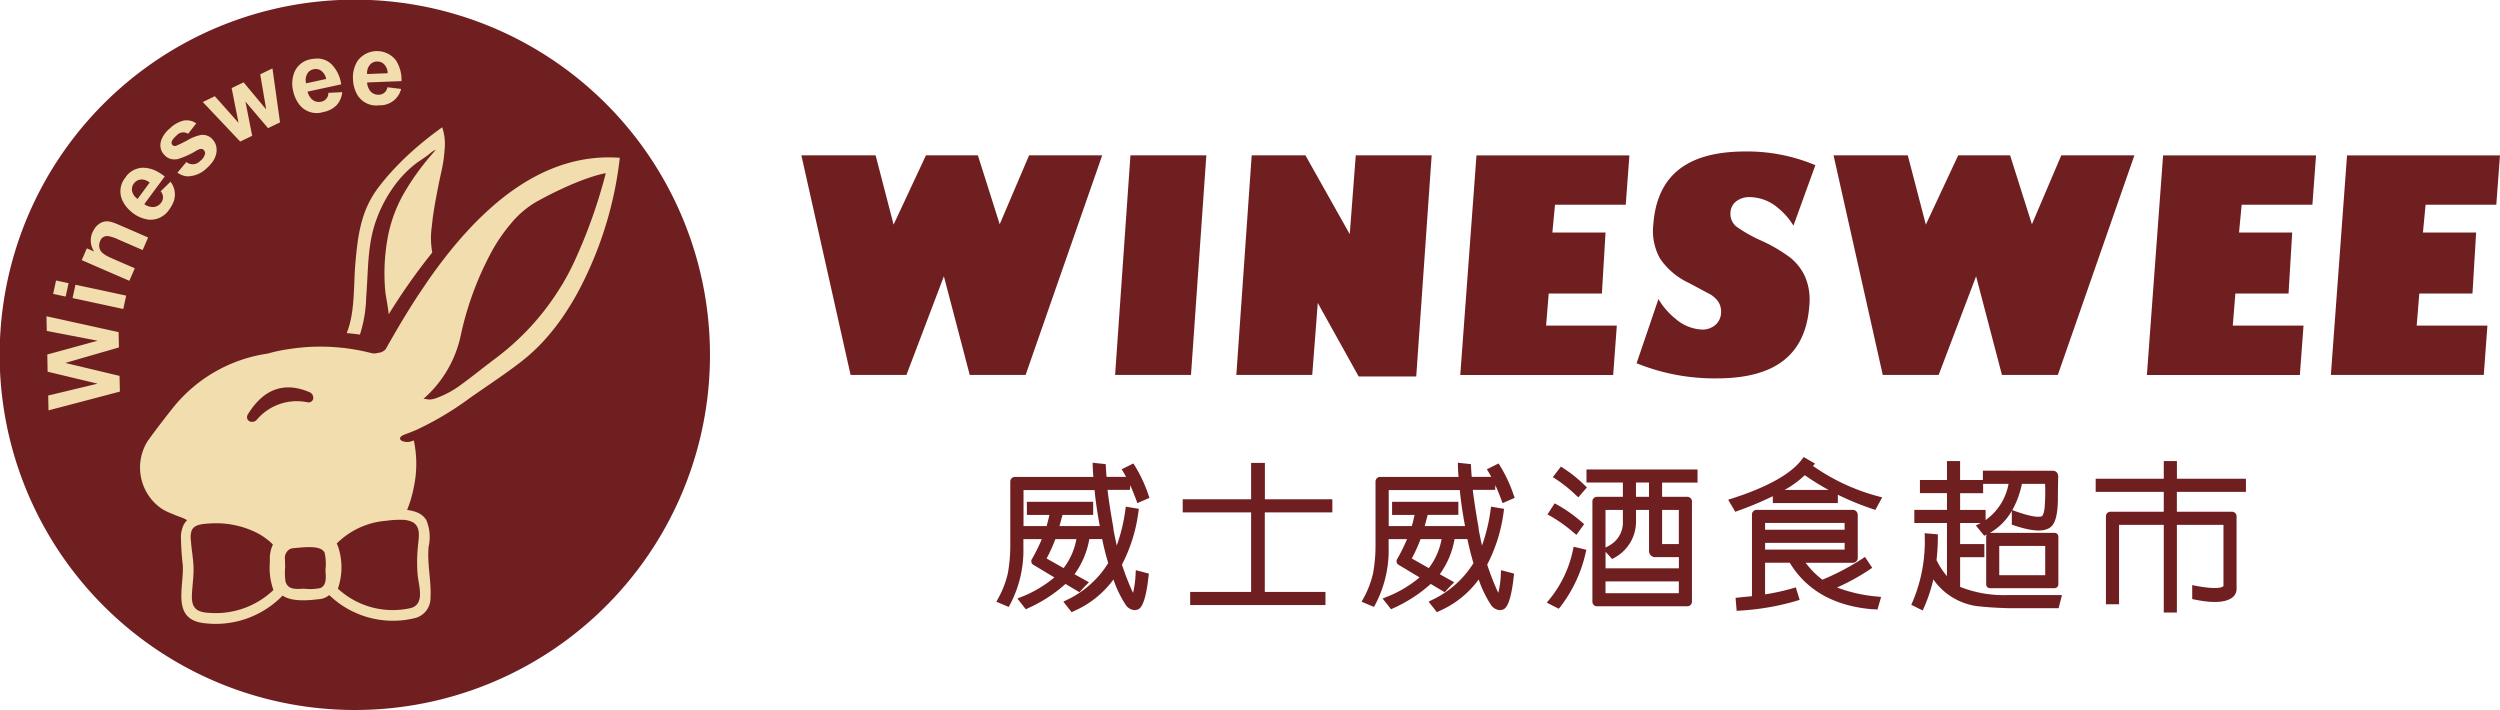
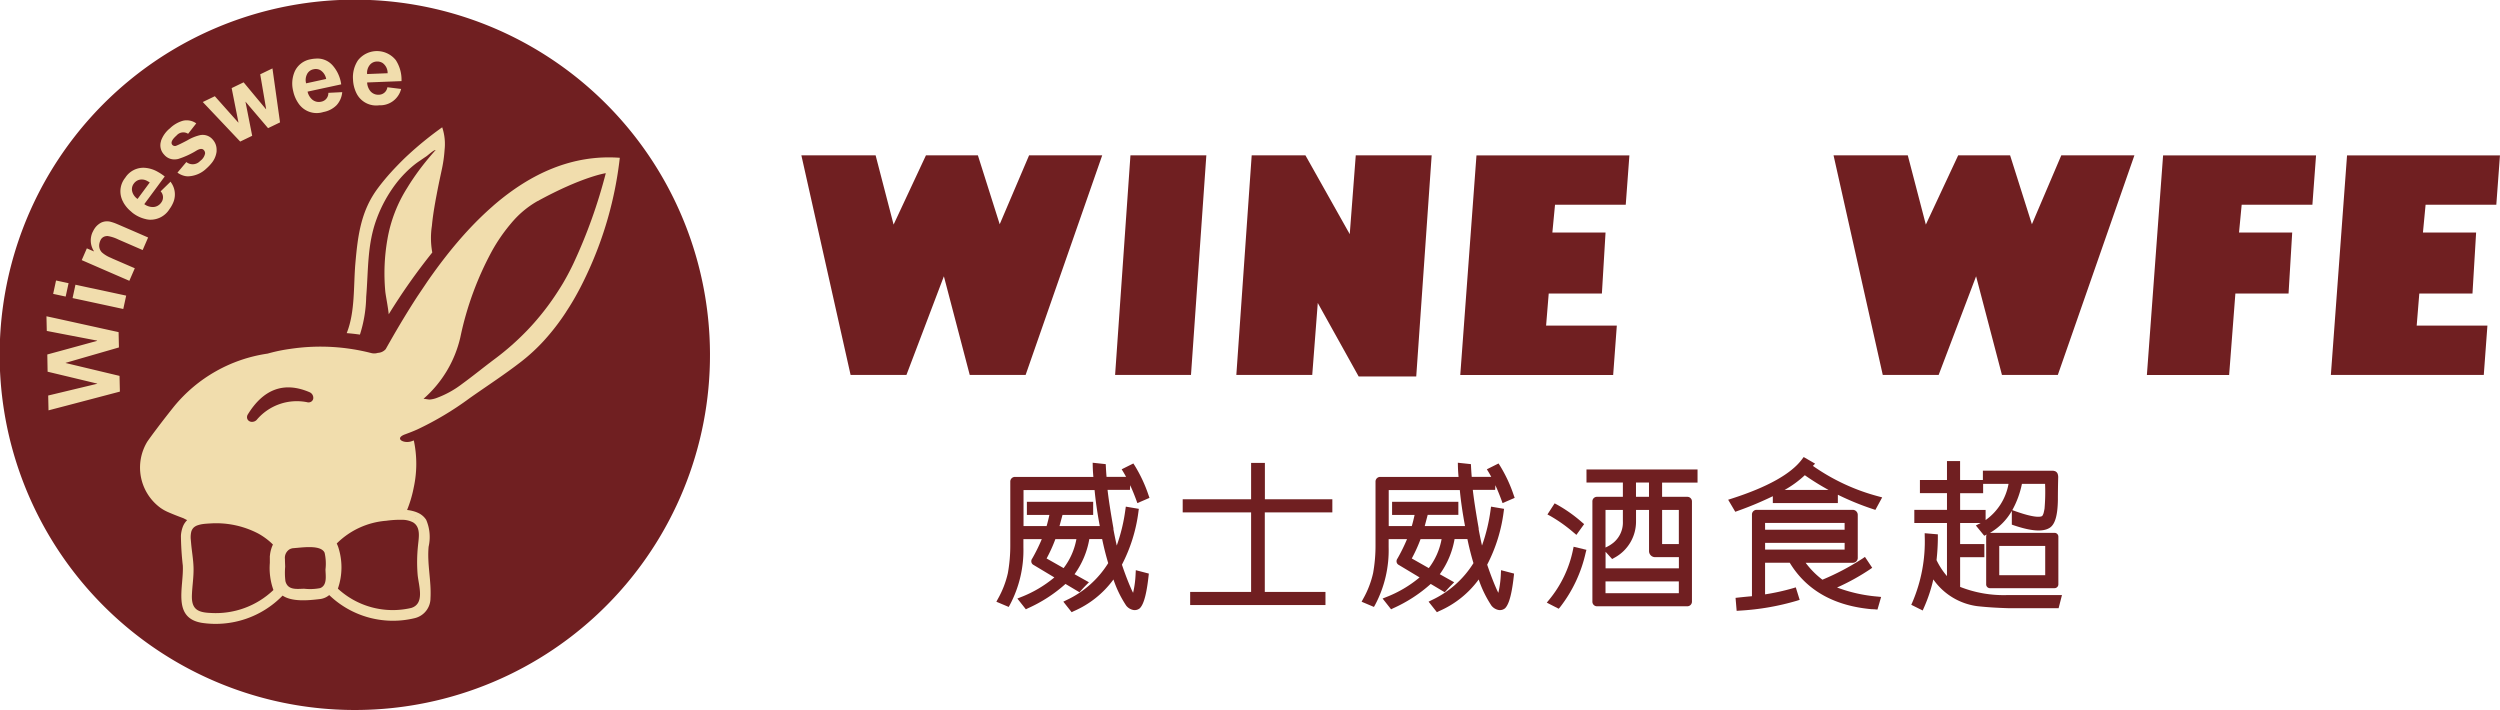
<svg xmlns="http://www.w3.org/2000/svg" id="组_2" data-name="组 2" width="243.101" height="69.04" viewBox="0 0 243.101 69.04">
  <defs>
    <clipPath id="clip-path">
      <rect id="矩形_2" data-name="矩形 2" width="243.101" height="69.04" fill="none" />
    </clipPath>
  </defs>
  <g id="组_1" data-name="组 1" clip-path="url(#clip-path)">
    <path id="路径_1" data-name="路径 1" d="M70.933,36.092C71.7,54.628,57.721,70.261,39.7,71.01S6.454,57.339,5.684,38.8,18.9,4.635,36.914,3.886s33.249,13.67,34.019,32.206" transform="translate(-3.215 -2.194)" fill="#f1ddad" />
    <path id="路径_2" data-name="路径 2" d="M84.287,14.027a.954.954,0,0,0-.568-.158.9.9,0,0,0-.727.372,1.227,1.227,0,0,0-.233.846l1.995-.079a1.192,1.192,0,0,0-.467-.98" transform="translate(-47.062 -7.887)" fill="#701f21" />
    <path id="路径_3" data-name="路径 3" d="M68.989,32.655a34.536,34.536,0,1,0-32.6,36.334,34.519,34.519,0,0,0,32.6-36.334M5.45,27.275l.177.038,1.041.225L6.41,28.726l-.024.112-.03-.006-1.187-.256.142-.659Zm3.788.817,2.753.594.279.06-.042.192L12,29.989l-.013.057-1.456-.314-2.155-.465L8,29.186l-.943-.2.28-1.3,1.347.291Zm45.807,2.245a21.71,21.71,0,0,1-2.152,2.788,17.785,17.785,0,0,1-2.169,2.009c-1.614,1.256-3.361,2.391-5.034,3.568a30.257,30.257,0,0,1-5.12,3.062c-.326.144-.656.278-.992.4-.051.019-.1.041-.153.059-1.143.4-.181.955.594.686.074-.026.146-.054.22-.081a10.866,10.866,0,0,1-.016,4.618,11.579,11.579,0,0,1-.638,2.145,3.813,3.813,0,0,1,.852.192c.06.022.119.046.177.072a1.835,1.835,0,0,1,.827.691,4.231,4.231,0,0,1,.238,2.616c-.156,1.694.278,3.325.182,4.993a1.994,1.994,0,0,1-1.547,1.957,8.938,8.938,0,0,1-8.3-2.247,1.725,1.725,0,0,1-.949.394c-1.074.126-2.654.281-3.586-.342a9.077,9.077,0,0,1-7.843,2.65c-2.922-.479-1.752-3.467-1.859-5.57a28.035,28.035,0,0,1-.184-2.879,2.957,2.957,0,0,1,.186-.9,1.8,1.8,0,0,1,.421-.64c-.118-.06-.238-.118-.354-.182C17.318,50.2,16.8,50,16.29,49.774a4.094,4.094,0,0,1-.7-.4,4.854,4.854,0,0,1-1.256-6.445c.291-.414.591-.822.9-1.228.551-.736,1.118-1.461,1.693-2.181a14.455,14.455,0,0,1,9.1-5.136,15.9,15.9,0,0,1,2.245-.465,19.829,19.829,0,0,1,7.852.419,1.155,1.155,0,0,0,.621-.026h.006a1.065,1.065,0,0,0,.754-.361l.258-.458.249-.437C38.8,31.68,39.663,30.24,40.6,28.8c.338-.5.665-.985.963-1.431.56-.807,1.145-1.608,1.755-2.389.754-.965,1.546-1.9,2.377-2.785.684-.729,1.4-1.422,2.135-2.071.094-.083.188-.169.283-.25C51.573,16.921,55.61,15,60.27,15.344a36.219,36.219,0,0,1-3.285,11.5c-.368.784-.77,1.559-1.209,2.313-.232.4-.478.789-.731,1.174M43.231,14.581a13.058,13.058,0,0,1-.286,1.978c-.005.023-.01.046-.015.069-.09.429-.185.857-.271,1.281-.069.34-.137.681-.2,1.023-.05.258-.1.516-.143.775-.134.75-.249,1.5-.319,2.262a7.783,7.783,0,0,0,.038,2.584A59.5,59.5,0,0,0,37.8,30.561c-.083-.793-.27-1.687-.331-2.183a19.213,19.213,0,0,1,.212-5.159,13.635,13.635,0,0,1,1.913-4.945q.287-.475.6-.932c.361-.532.742-1.045,1.133-1.533h0c.341-.426.689-.835,1.036-1.221-.179-.02-.734.5-.9.611-.2.133-.392.265-.587.4l-.024.016c-.1.067-.2.134-.292.2a9.65,9.65,0,0,0-1.134.986,10.86,10.86,0,0,0-.9,1.025,13.235,13.235,0,0,0-1.9,3.46c-.928,2.493-.8,4.976-1.017,7.58A12.824,12.824,0,0,1,35,32.537q-.64-.091-1.287-.144c.831-2.06.653-4.615.844-6.789.238-2.716.536-5.1,2.2-7.321.217-.291.443-.575.677-.856.355-.427.731-.839,1.118-1.243.342-.357.691-.707,1.054-1.046l.061-.055A33.556,33.556,0,0,1,43,12.378a5.144,5.144,0,0,1,.231,2.2M4.686,38.461l.61-.146.336-.081,2.676-.642,1.143-.274V37.3l-2.833-.68-.6-.143-.47-.113-.919-.22L4.6,34.47l1.469-.4.523-.143,2.846-.78v-.029l-2.557-.489-.341-.065-1.554-.3-.437-.084-.032-1.425.928.2,1.568.345.153.034,2.229.491.107.024.411.091.7.154.918.2.006.246.025,1.125,0,.12-2.035.588-.895.258-.585.169-.643.186-1.019.295V35.3l5.238,1.251.022.979.013.55L6.448,39.451l-1.153.3-.092.024-.485.128ZM34.816,5.856a2.349,2.349,0,0,1,3.671-.011,3.507,3.507,0,0,1,.556,2.042L35.7,8.019a1.435,1.435,0,0,0,.308.835.994.994,0,0,0,.842.357.84.84,0,0,0,.818-.727l1.338.166a2.1,2.1,0,0,1-2.135,1.588,2.132,2.132,0,0,1-2.184-1.122,3.291,3.291,0,0,1-.36-1.394,2.965,2.965,0,0,1,.487-1.865m-2.535.43a3.5,3.5,0,0,1,.9,1.916l-1.245.269-2.025.438a1.431,1.431,0,0,0,.448.768.994.994,0,0,0,.891.207.841.841,0,0,0,.681-.857l.248-.013,1.1-.055a2.149,2.149,0,0,1-.555,1.276,2.412,2.412,0,0,1-1.274.656,2.133,2.133,0,0,1-2.345-.728,3.3,3.3,0,0,1-.594-1.311,2.963,2.963,0,0,1,.158-1.921,2.09,2.09,0,0,1,1.546-1.17A3.03,3.03,0,0,1,30.7,5.7a1.964,1.964,0,0,1,1.578.589M20.89,9.356l1.562,1.755.719.807.017-.008-.234-1.18-.428-2.163,1.164-.562L24.8,9.342l1.063,1.275.017-.008-.313-1.834-.264-1.55,1.19-.573.184,1.309.553,3.94-1.164.561L23.951,9.979,23.888,9.9l-.016.008.022.11.628,3.186-1.165.562-1.839-1.945-1.8-1.9ZM15.655,13.7a2.74,2.74,0,0,1,.872-1.224,2.987,2.987,0,0,1,1.286-.741,1.607,1.607,0,0,1,1.27.262l-.792,1.014a.854.854,0,0,0-1.115.159q-.692.608-.414.923a.349.349,0,0,0,.42.06q.262-.1,1.036-.507a4.3,4.3,0,0,1,1.272-.512,1.437,1.437,0,0,1,.353-.011,1.269,1.269,0,0,1,.851.458,1.442,1.442,0,0,1,.368.958,1.717,1.717,0,0,1-.006.244,2.194,2.194,0,0,1-.509,1.111,3.875,3.875,0,0,1-.454.472,2.711,2.711,0,0,1-1.821.781,1.545,1.545,0,0,1-.4-.06,1.951,1.951,0,0,1-.617-.3l.866-1.03a.987.987,0,0,0,1.347-.11,1.173,1.173,0,0,0,.474-.714.454.454,0,0,0-.125-.341c-.138-.157-.367-.145-.689.038a8.032,8.032,0,0,1-1.8.828,1.623,1.623,0,0,1-.462.041,1.267,1.267,0,0,1-.9-.456,1.314,1.314,0,0,1-.3-1.345m-3.49,3.59a2.089,2.089,0,0,1,1.9-.971,2.988,2.988,0,0,1,1.3.412c.12.068.241.141.363.226.093.064.186.132.28.206l-1.435,1.941-.554.749a1.431,1.431,0,0,0,.845.281.99.99,0,0,0,.8-.433.84.84,0,0,0-.055-1.093l.636-.619.331-.322c.022.031.036.063.056.094a2,2,0,0,1,.257,1.791,2.294,2.294,0,0,1-.089.223,3.034,3.034,0,0,1-.322.55,2.176,2.176,0,0,1-1.952,1.041,2.22,2.22,0,0,1-.29-.039l-.045-.012a3.3,3.3,0,0,1-1.266-.58c-.075-.055-.136-.115-.2-.173a3.058,3.058,0,0,1-.762-.921l.17-.15-.173.145a2.617,2.617,0,0,1-.181-.449,2.09,2.09,0,0,1,.388-1.9M9.6,21.8a1.7,1.7,0,0,1,.2-.133,1.335,1.335,0,0,1,.918-.11,4.4,4.4,0,0,1,.68.235c.042.018.083.034.128.053l1.62.7.113.049,1.144.5-.53,1.221L12.455,23.7l-.343-.149-.609-.264a3.639,3.639,0,0,0-1.036-.335.788.788,0,0,0-.168.013.687.687,0,0,0-.551.452,1.316,1.316,0,0,0-.087.287.95.95,0,0,0,.251.841,2.967,2.967,0,0,0,.843.515c.081.038.159.075.251.116l.282.122,1.355.587.465.2-.288.663-.242.558-.12-.052-.766-.332-1.211-.525-.575-.25L8.329,25.46l-.383-.166.5-1.143.639.277.041.018.008-.017c-.007-.013-.013-.025-.02-.038A1.923,1.923,0,0,1,9,22.58c.016-.035.035-.066.052-.1a2.039,2.039,0,0,1,.26-.41A1.7,1.7,0,0,1,9.6,21.8" transform="translate(0 0)" fill="#701f21" />
    <path id="路径_4" data-name="路径 4" d="M29.838,41.811c.006.015.011.03.018.044a1.315,1.315,0,0,0,.436.5l1.187-1.605c-.015-.01-.029-.016-.044-.025a2.055,2.055,0,0,0-.193-.114,1.054,1.054,0,0,0-.82-.11.952.952,0,0,0-.479.343.9.9,0,0,0-.166.8,1.143,1.143,0,0,0,.06.17" transform="translate(-16.917 -23.008)" fill="#701f21" />
    <path id="路径_5" data-name="路径 5" d="M68.088,123.9a.64.64,0,0,0-.185-.239c-.593-.5-2.145-.247-2.886-.2l-.007,0a1.118,1.118,0,0,0-.287.085.97.97,0,0,0-.49.969v.021c0,.248.018.506.022.738a6.644,6.644,0,0,0,.025,1.391c.229.907,1.116.75,1.825.738a5.16,5.16,0,0,0,1.546-.059c.714-.27.534-1.207.524-1.811a4.8,4.8,0,0,0-.086-1.633" transform="translate(-36.525 -70.154)" fill="#701f21" />
    <path id="路径_6" data-name="路径 6" d="M61.565,88.786a.5.5,0,0,0,.387-.072.438.438,0,0,0,.184-.287.594.594,0,0,0-.364-.624c-2.455-1.052-4.472-.324-6,2.166a.494.494,0,0,0-.064.38.441.441,0,0,0,.212.274.516.516,0,0,0,.207.065.48.48,0,0,0,.079,0,.628.628,0,0,0,.421-.183,5.1,5.1,0,0,1,4.933-1.723" transform="translate(-31.675 -49.667)" fill="#701f21" />
    <path id="路径_7" data-name="路径 7" d="M106.568,41.751a9.228,9.228,0,0,0-2.349,1.9c-.114.125-.223.258-.333.389a16.834,16.834,0,0,0-1.724,2.507A30.668,30.668,0,0,0,99.053,55a11.293,11.293,0,0,1-3.589,5.987c.029-.023.519.072.6.067a2.516,2.516,0,0,0,.641-.138A9.4,9.4,0,0,0,99.2,59.551c1.1-.8,2.142-1.655,3.231-2.467a25.438,25.438,0,0,0,3.053-2.685q.5-.515.964-1.058a24.687,24.687,0,0,0,2.022-2.7c.211-.327.422-.655.618-.992.361-.62.695-1.256,1-1.908a50.457,50.457,0,0,0,3.108-8.7s-2.264.327-6.624,2.712" transform="translate(-54.289 -22.201)" fill="#701f21" />
    <path id="路径_8" data-name="路径 8" d="M80.689,117.28a7.666,7.666,0,0,0-4.769,2.206q.073.152.134.317a6.333,6.333,0,0,1-.023,4.075,7.871,7.871,0,0,0,7.137,1.875c1.344-.421.716-2.172.618-3.228a15.246,15.246,0,0,1,.036-2.834c.066-.711.26-1.638-.325-2.144a1.11,1.11,0,0,0-.132-.1c-.011-.007-.025-.013-.036-.02a2.284,2.284,0,0,0-1.006-.244,9.732,9.732,0,0,0-1.635.1" transform="translate(-43.175 -66.637)" fill="#701f21" />
    <path id="路径_9" data-name="路径 9" d="M93.622,116.654l0,.042.018-.036-.013-.006" transform="translate(-53.239 -66.34)" fill="#701f21" />
    <path id="路径_10" data-name="路径 10" d="M50.685,121.794c0-.17,0-.34,0-.509a.6.6,0,0,1,0-.1c0-.021,0-.041.007-.062s.006-.048.008-.072a3.2,3.2,0,0,1,.286-1.015,5.9,5.9,0,0,0-.521-.465,6.517,6.517,0,0,0-.922-.612,8.832,8.832,0,0,0-4.655-.974c-.215.013-.494.026-.767.067a2.6,2.6,0,0,0-.418.1,1.108,1.108,0,0,0-.405.217.906.906,0,0,0-.262.463,2.346,2.346,0,0,0-.035.75c.008.1.017.2.025.289.068.811.219,1.607.24,2.422.024.906-.131,1.789-.16,2.691-.042,1.338.563,1.661,1.838,1.706a8.108,8.108,0,0,0,6.09-2.232,6.33,6.33,0,0,1-.347-2.654" transform="translate(-24.446 -67.085)" fill="#701f21" />
    <path id="路径_11" data-name="路径 11" d="M69.041,16.084a1.23,1.23,0,0,0-.083.875l1.831-.4.119-.025a1.283,1.283,0,0,0-.485-.8.889.889,0,0,0-.143-.088.954.954,0,0,0-.586-.058.9.9,0,0,0-.653.49" transform="translate(-39.191 -8.855)" fill="#701f21" />
    <path id="路径_12" data-name="路径 12" d="M337.82,48.458h5.171l.355-5.932h-5.171l.258-2.7h6.877l.355-4.8h-14.87l-1.576,21.354h14.868l.355-4.8h-6.877Z" transform="translate(-187.222 -19.917)" fill="#701f21" />
-     <path id="路径_13" data-name="路径 13" d="M492.629,48.458H497.8l.355-5.932h-5.171l.257-2.7h6.877l.355-4.8H485.6l-1.576,21.354H498.9l.355-4.8h-6.878Z" transform="translate(-275.26 -19.917)" fill="#701f21" />
+     <path id="路径_13" data-name="路径 13" d="M492.629,48.458H497.8l.355-5.932h-5.171l.257-2.7h6.877l.355-4.8H485.6l-1.576,21.354H498.9h-6.878Z" transform="translate(-275.26 -19.917)" fill="#701f21" />
    <path id="路径_14" data-name="路径 14" d="M534.1,48.458h5.171l.354-5.932h-5.171l.257-2.7h6.877l.355-4.8h-14.87L525.5,56.377H540.37l.354-4.8h-6.878Z" transform="translate(-298.846 -19.917)" fill="#701f21" />
    <path id="路径_15" data-name="路径 15" d="M202.814,35.024l-2.856,6.7-2.121-6.7h-5.052l-3.145,6.732-1.748-6.732h-7.22l4.787,21.354h5.429l3.642-9.594,2.515,9.594h5.432l7.448-21.354Z" transform="translate(-102.746 -19.917)" fill="#701f21" />
    <path id="路径_16" data-name="路径 16" d="M258.779,56.377l1.493-21.354h-7.38L251.4,56.377Z" transform="translate(-142.967 -19.917)" fill="#701f21" />
    <path id="路径_17" data-name="路径 17" d="M280.228,35.024l-1.493,21.354h7.381l.538-7,3.975,7.146h5.6l1.5-21.5h-7.381l-.585,7.664-4.308-7.664Z" transform="translate(-158.513 -19.917)" fill="#701f21" />
-     <path id="路径_18" data-name="路径 18" d="M382.565,39.519a6.774,6.774,0,0,1,1.656,1.846l2.131-5.881a17.062,17.062,0,0,0-6.792-1.334c-5.7,0-8.633,2.341-8.97,7.155a5.445,5.445,0,0,0,.667,3.27,6.859,6.859,0,0,0,2.786,2.354l1.9,1.016a2.5,2.5,0,0,1,.955.794,1.787,1.787,0,0,1,.282,1.139,1.619,1.619,0,0,1-.572,1.155,1.9,1.9,0,0,1-1.267.436,4.213,4.213,0,0,1-2.588-1.051,6.99,6.99,0,0,1-1.659-1.917l-2.127,6.242a20.1,20.1,0,0,0,7.8,1.471c5.723,0,8.667-2.326,9-7.112a5.669,5.669,0,0,0-.4-2.738,5.02,5.02,0,0,0-1.467-1.9,15.062,15.062,0,0,0-2.852-1.664,13.781,13.781,0,0,1-2.39-1.357,1.6,1.6,0,0,1-.56-1.381,1.445,1.445,0,0,1,.592-1.088h0a2.059,2.059,0,0,1,1.273-.386,4.308,4.308,0,0,1,2.606.929" transform="translate(-209.825 -19.421)" fill="#701f21" />
    <path id="路径_19" data-name="路径 19" d="M435.526,35.024l-2.856,6.7-2.12-6.7H425.5l-3.145,6.732L420.6,35.024h-7.219l4.786,21.354H423.6l3.642-9.594,2.515,9.594h5.432l7.447-21.354Z" transform="translate(-235.086 -19.917)" fill="#701f21" />
    <path id="路径_20" data-name="路径 20" d="M237.66,106.507c.2.433.4.923.6,1.466l.1.277,1.178-.509-.087-.248a13.877,13.877,0,0,0-1.344-2.886l-.137-.213-1.136.568.159.261c.088.146.178.305.27.478h-1.9q-.043-.51-.067-1l-.012-.241-1.271-.136.007.322c.008.335.028.689.062,1.056h-7.6a.454.454,0,0,0-.479.479v6.12a15.2,15.2,0,0,1-.236,2.758,9.168,9.168,0,0,1-.97,2.506l-.148.274,1.2.507.123-.22a11.331,11.331,0,0,0,1.306-5.6v-.776h1.789a17,17,0,0,1-.927,1.884.439.439,0,0,0-.083.369.4.4,0,0,0,.214.262l2.017,1.21a11.555,11.555,0,0,1-3.247,1.914l-.349.141.825,1.046.2-.1a14.055,14.055,0,0,0,3.654-2.367l1.362.811.155-.175q.236-.267.5-.533l.263-.264-1.4-.784a8.213,8.213,0,0,0,1.437-3.42h1.247c.166.8.364,1.59.59,2.342a9.5,9.5,0,0,1-4.053,3.593l-.311.155.809,1.024.2-.1a9.394,9.394,0,0,0,3.865-3.083,10.813,10.813,0,0,0,1.239,2.543,1.161,1.161,0,0,0,.741.432.784.784,0,0,0,.584-.176c.244-.251.6-.848.85-3.129l.027-.242-1.267-.331-.019.346a9.9,9.9,0,0,1-.245,1.856c-.038-.072-.083-.163-.138-.28-.314-.7-.633-1.522-.948-2.458a15.384,15.384,0,0,0,1.607-5.158l.036-.271-1.265-.215-.041.286a17.024,17.024,0,0,1-.84,3.5c-.114-.506-.222-1.032-.323-1.573l0-.108c-.292-1.666-.483-2.92-.572-3.735h2.178Zm-5.229,5.247a6.553,6.553,0,0,1-1.243,2.816l-1.654-.938a14.638,14.638,0,0,0,.852-1.878ZM231.08,109.4h2.982V108.12h-6.445V109.4h2.188c-.084.39-.175.752-.271,1.083H227.29v-3.5H234.2c.1,1.083.274,2.264.505,3.494v.007h-3.918Z" transform="translate(-127.762 -59.327)" fill="#701f21" />
    <path id="路径_21" data-name="路径 21" d="M274.64,104.364H273.3V107.9h-6.652v1.276H273.3v7.734h-5.926v1.275h13.157v-1.275h-5.9v-7.734H281.2V107.9H274.64Z" transform="translate(-151.642 -59.351)" fill="#701f21" />
    <path id="路径_22" data-name="路径 22" d="M319.992,106.507c.2.433.4.923.6,1.466l.1.277,1.179-.509-.088-.248a13.9,13.9,0,0,0-1.344-2.886l-.138-.213-1.135.568.159.261q.132.219.269.478h-1.9q-.043-.51-.067-1l-.012-.241-1.271-.136.007.322c.008.335.028.689.062,1.056h-7.595a.454.454,0,0,0-.479.479v6.12a15.114,15.114,0,0,1-.236,2.758,9.151,9.151,0,0,1-.969,2.506l-.148.274,1.2.507.123-.22a11.33,11.33,0,0,0,1.306-5.6v-.776h1.789a16.989,16.989,0,0,1-.927,1.884.44.44,0,0,0-.083.369.4.4,0,0,0,.214.262l2.016,1.21a11.543,11.543,0,0,1-3.247,1.914l-.349.141.825,1.046.2-.1a14.052,14.052,0,0,0,3.655-2.367l1.362.811.155-.175q.236-.267.5-.533l.264-.264-1.4-.784a8.23,8.23,0,0,0,1.437-3.42h1.247c.166.8.364,1.59.59,2.342a9.506,9.506,0,0,1-4.053,3.593l-.311.155.809,1.024.2-.1a9.4,9.4,0,0,0,3.865-3.083,10.828,10.828,0,0,0,1.239,2.543,1.165,1.165,0,0,0,.741.432.786.786,0,0,0,.584-.176c.243-.251.6-.848.849-3.129l.027-.242-1.267-.331-.018.346a9.854,9.854,0,0,1-.246,1.856c-.037-.072-.082-.163-.137-.28-.314-.7-.633-1.522-.948-2.458a15.374,15.374,0,0,0,1.605-5.158l.037-.271-1.265-.215-.041.286a17,17,0,0,1-.84,3.5c-.114-.506-.222-1.032-.323-1.573l0-.108c-.291-1.666-.482-2.92-.571-3.735h2.178Zm-5.229,5.247a6.538,6.538,0,0,1-1.244,2.816l-1.654-.938a14.579,14.579,0,0,0,.852-1.878Zm-1.352-2.358h2.983V108.12H309.95V109.4h2.188c-.084.39-.174.752-.271,1.083h-2.244v-3.5h6.913c.1,1.083.275,2.264.506,3.494v.007h-3.918Z" transform="translate(-174.583 -59.327)" fill="#701f21" />
    <path id="路径_23" data-name="路径 23" d="M357.676,107.112h3.538V108.5h-2.5a.439.439,0,0,0-.464.464v9.7a.447.447,0,0,0,.464.479h8.738a.454.454,0,0,0,.479-.479v-9.7a.447.447,0,0,0-.479-.464h-2.424v-1.385h3.447v-1.276h-10.8Zm7.353,2.66h1.627v3.32h-1.627Zm-3.815,1.108a2.553,2.553,0,0,1-.87,2.039,3.358,3.358,0,0,1-.739.473l-.079.038v-3.658h1.688Zm-1.043,3.668.2-.113a3.993,3.993,0,0,0,2.122-3.556v-1.108h1.265v3.965a.593.593,0,0,0,.615.631h2.288v1.083h-7.13v-1.606Zm2.318-7.437h1.265V108.5h-1.265Zm-2.963,9.614h7.13v1.143h-7.13Z" transform="translate(-203.405 -60.188)" fill="#701f21" />
    <path id="路径_24" data-name="路径 24" d="M351.458,116.352l.233.195.752-1.047-.2-.169a13.955,13.955,0,0,0-2.44-1.728l-.229-.122-.7,1.08.272.144a14.375,14.375,0,0,1,2.31,1.646" transform="translate(-198.401 -64.535)" fill="#701f21" />
    <path id="路径_25" data-name="路径 25" d="M351.276,123.541a11.131,11.131,0,0,1-2.33,4.881l-.221.27,1.16.594.145-.17a13.347,13.347,0,0,0,2.477-5.281l.072-.278-1.244-.3Z" transform="translate(-198.315 -70.092)" fill="#701f21" />
-     <path id="路径_26" data-name="路径 26" d="M351.082,105.337l-.217-.134-.782,1.025.265.164a14.124,14.124,0,0,1,2,1.6l.215.2.834-.968-.193-.185a13.024,13.024,0,0,0-2.119-1.7" transform="translate(-199.087 -59.828)" fill="#701f21" />
    <path id="路径_27" data-name="路径 27" d="M401.153,122.5a21.333,21.333,0,0,0,3.194-1.761l.229-.158-.706-1.059-.236.162a24.464,24.464,0,0,1-3.9,2.056,8.194,8.194,0,0,1-1.632-1.647h4.559a.477.477,0,0,0,.509-.509v-4.142a.488.488,0,0,0-.509-.495h-9.3a.454.454,0,0,0-.479.479v7.919q-.629.054-1.321.13l-.274.03.107,1.263.278-.02a24.425,24.425,0,0,0,5.584-.965l.266-.085-.378-1.215-.268.082a21.529,21.529,0,0,1-2.719.6v-3.075h2.4c1.623,2.675,4.3,4.195,7.991,4.52.093,0,.2,0,.309.014l.23.019.355-1.228-.338-.034a14.647,14.647,0,0,1-3.953-.885m-6.994-6.276h7.735v.659H394.16Zm7.735,2.594H394.16v-.659h7.735Z" transform="translate(-222.521 -65.369)" fill="#701f21" />
    <path id="路径_28" data-name="路径 28" d="M397.852,103.9l.218-.218-1.111-.644-.15.2c-1.048,1.426-3.355,2.719-6.858,3.844l-.336.108.692,1.171.22-.079a33.491,33.491,0,0,0,3.431-1.435v.666h6.324v-.809a26.241,26.241,0,0,0,3.424,1.4l.224.074.662-1.216-.346-.093a19.921,19.921,0,0,1-6.393-2.971M395.1,106.24a10.073,10.073,0,0,0,1.969-1.434,24.4,24.4,0,0,0,2.313,1.434Z" transform="translate(-221.568 -58.596)" fill="#701f21" />
    <path id="路径_29" data-name="路径 29" d="M435.654,116.172v-2.88h2.358v-1.276h-2.358v-2.05h2.006c-.053.029-.107.057-.163.085l-.313.158.815,1,.2-.1.045-.022a.384.384,0,0,0-.057.206v4.626a.368.368,0,0,0,.373.388h6.258a.376.376,0,0,0,.389-.388V111.3a.369.369,0,0,0-.389-.373h-6.261a5.778,5.778,0,0,0,2.124-2.138v1.339l.191.065c1.7.578,2.847.659,3.494.242.52-.334.772-1.2.795-2.717,0-.642.009-1.36.03-2.161a.954.954,0,0,0-.039-.326.455.455,0,0,0-.22-.28l-.077-.031c-.043-.011-.092-.021-.146-.033l-6.841-.006v.907h-2.217v-1.844h-1.275v1.844h-2.631v1.275h2.631v1.627H431.2v1.276h3.175v5.166a7.027,7.027,0,0,1-1.015-1.554,20.373,20.373,0,0,0,.129-2.248v-.259l-1.281-.109.005.313a15.017,15.017,0,0,1-1.2,6.4l-.11.247,1.111.555.12-.27a14.749,14.749,0,0,0,.914-2.752,6.216,6.216,0,0,0,4.268,2.6c.889.1,1.93.167,3.1.2h4.815l.326-1.276h-5.394a11.494,11.494,0,0,1-4.514-.8m8.279-1.132h-4.469V112.2h4.469Zm-3.2-6.33a8.957,8.957,0,0,0,.936-2.553h2.251a18.744,18.744,0,0,1-.053,2.417c-.029.154-.058.29-.082.389a.962.962,0,0,1-.142.314c-.1.075-.577.262-2.578-.449Zm-2.837-1.647v-.907h2.471a5.5,5.5,0,0,1-2.229,3.521v-.987h-2.479v-1.627Z" transform="translate(-245.051 -59.112)" fill="#701f21" />
-     <path id="路径_30" data-name="路径 30" d="M487.09,106.942v-1.276h-6.712v-1.723H479.1v1.723h-6.621v1.276H479.1v1.929h-5.175a.441.441,0,0,0-.449.449v8.551h1.275v-7.724H479.1v8.525h1.275v-8.525h4.53v5.915c0,.016,0,.049-.059.09-.2.121-.816.27-2.644-.08l-.336-.065v1.358l.225.046c1.758.362,2.947.307,3.633-.164a1.039,1.039,0,0,0,.455-.9V109.32a.448.448,0,0,0-.464-.449h-5.341v-1.929Z" transform="translate(-268.694 -59.111)" fill="#701f21" />
  </g>
</svg>